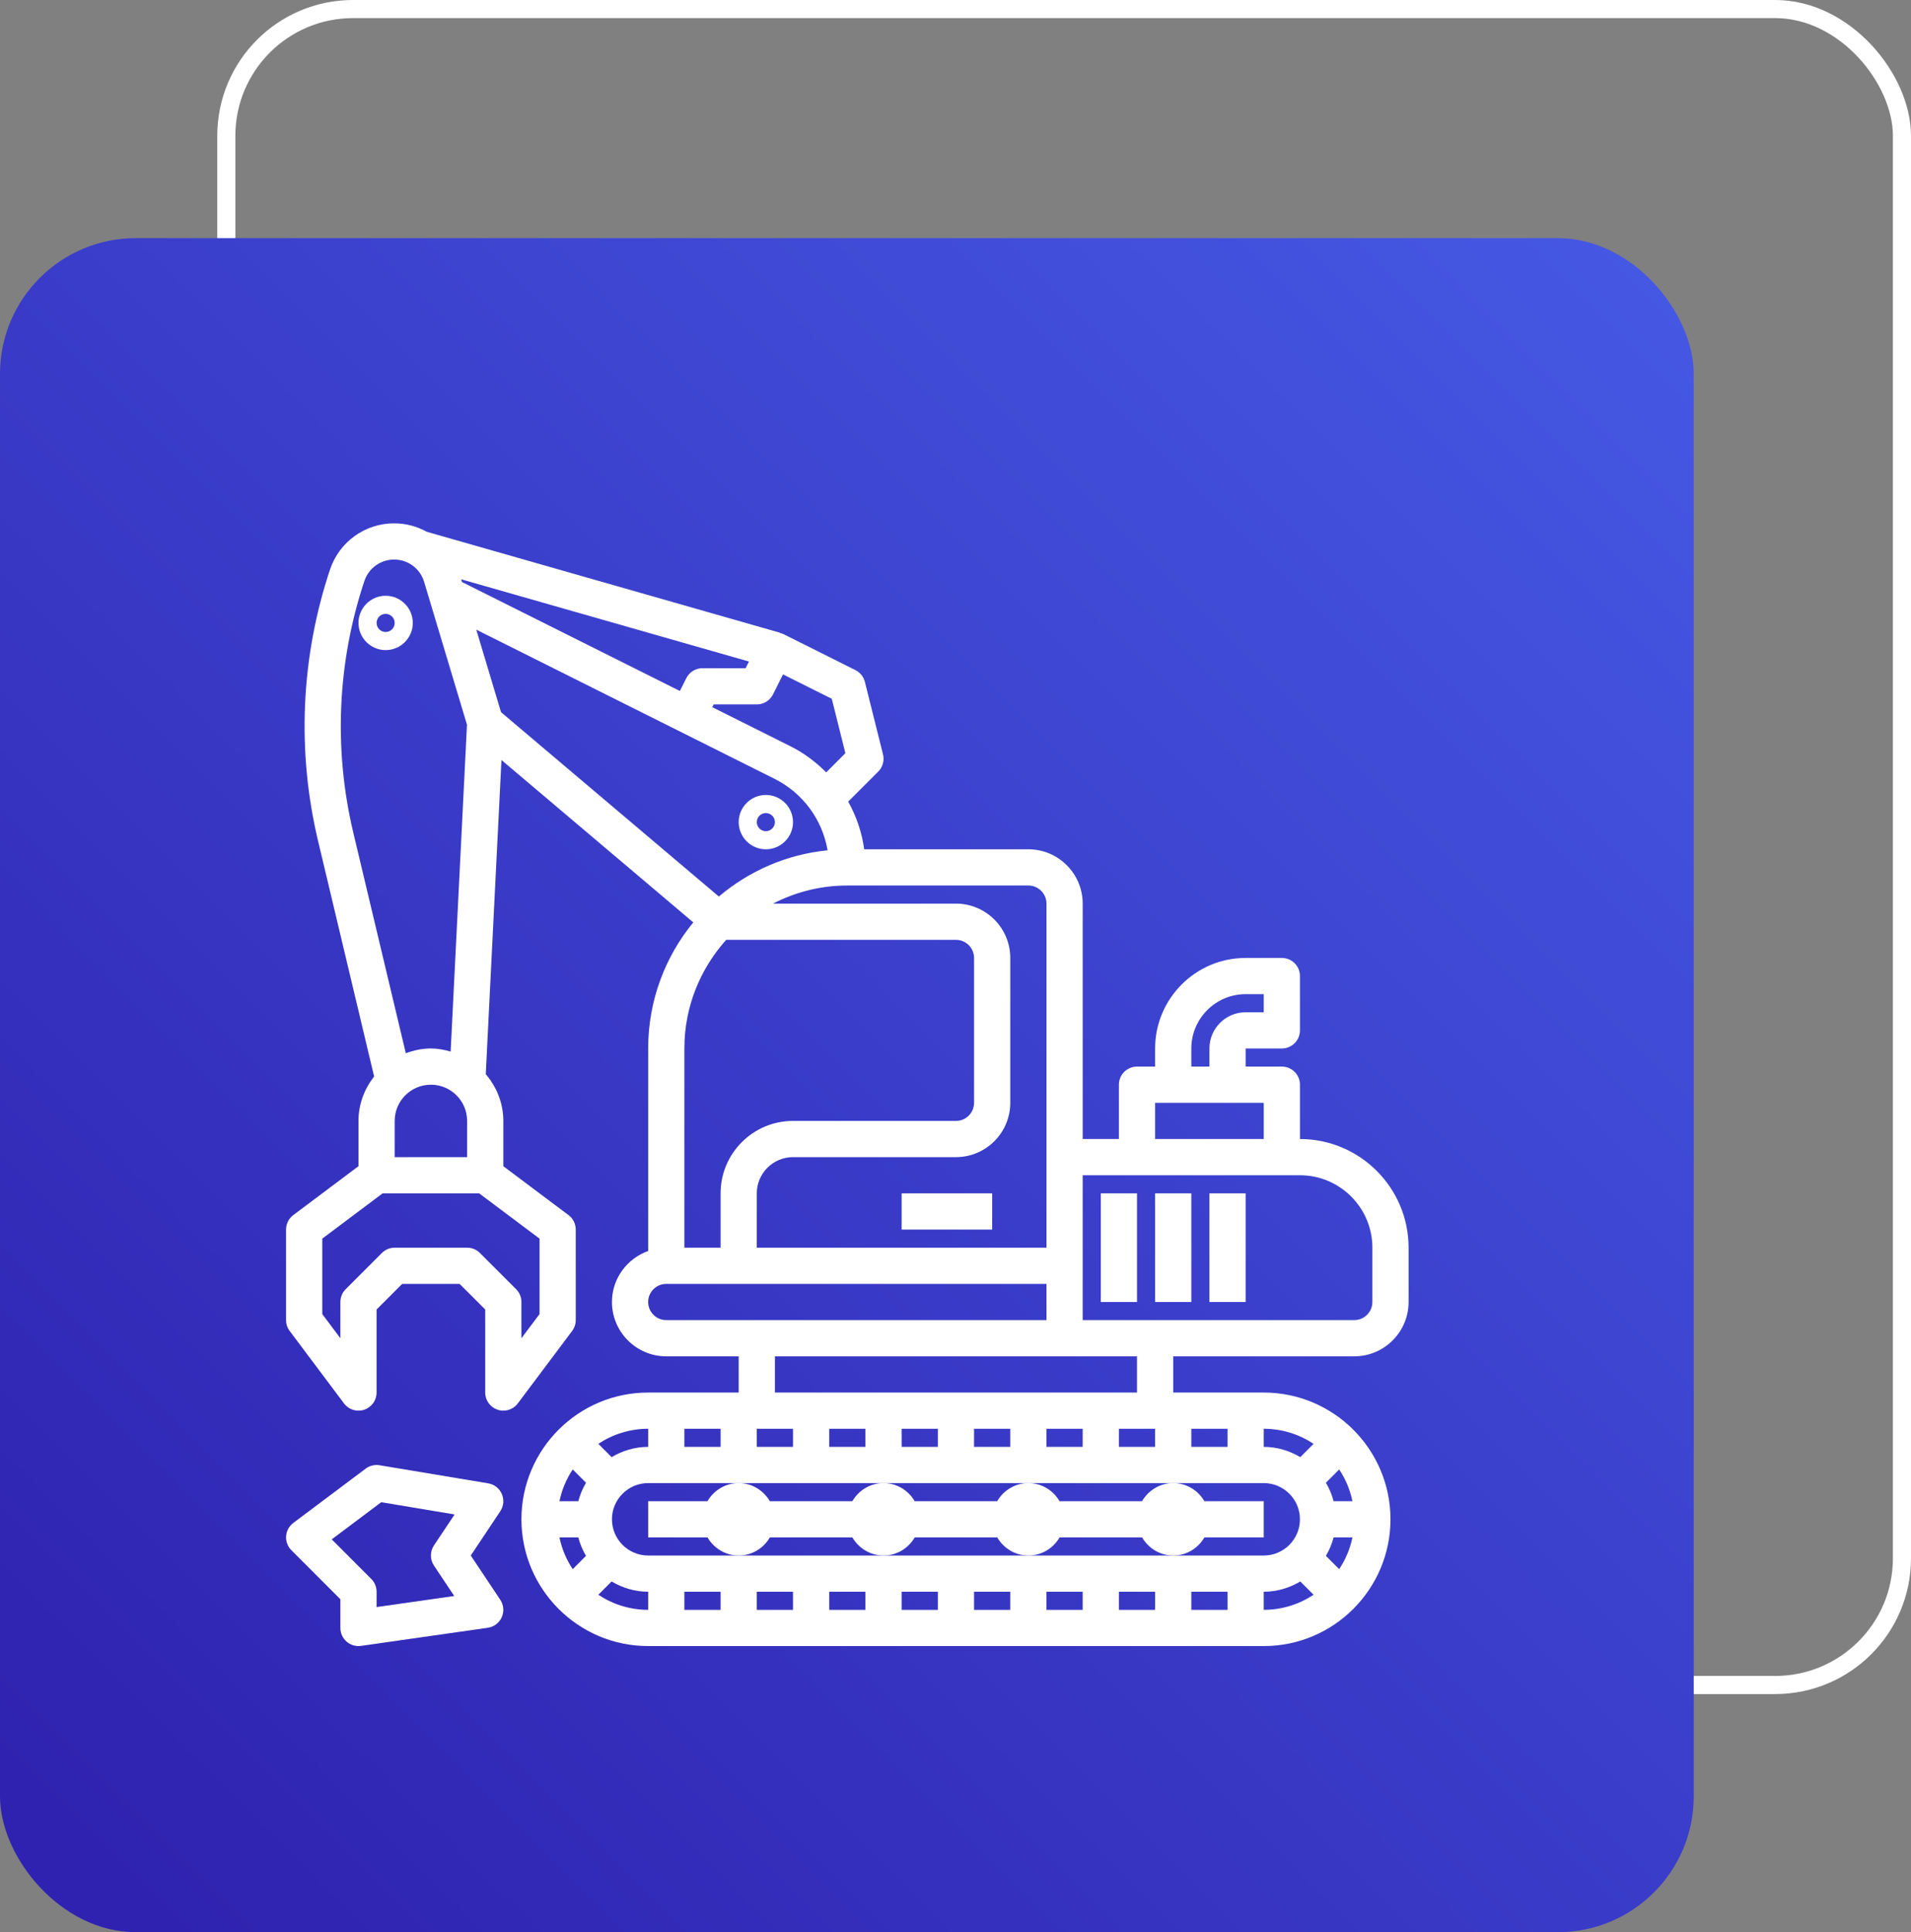
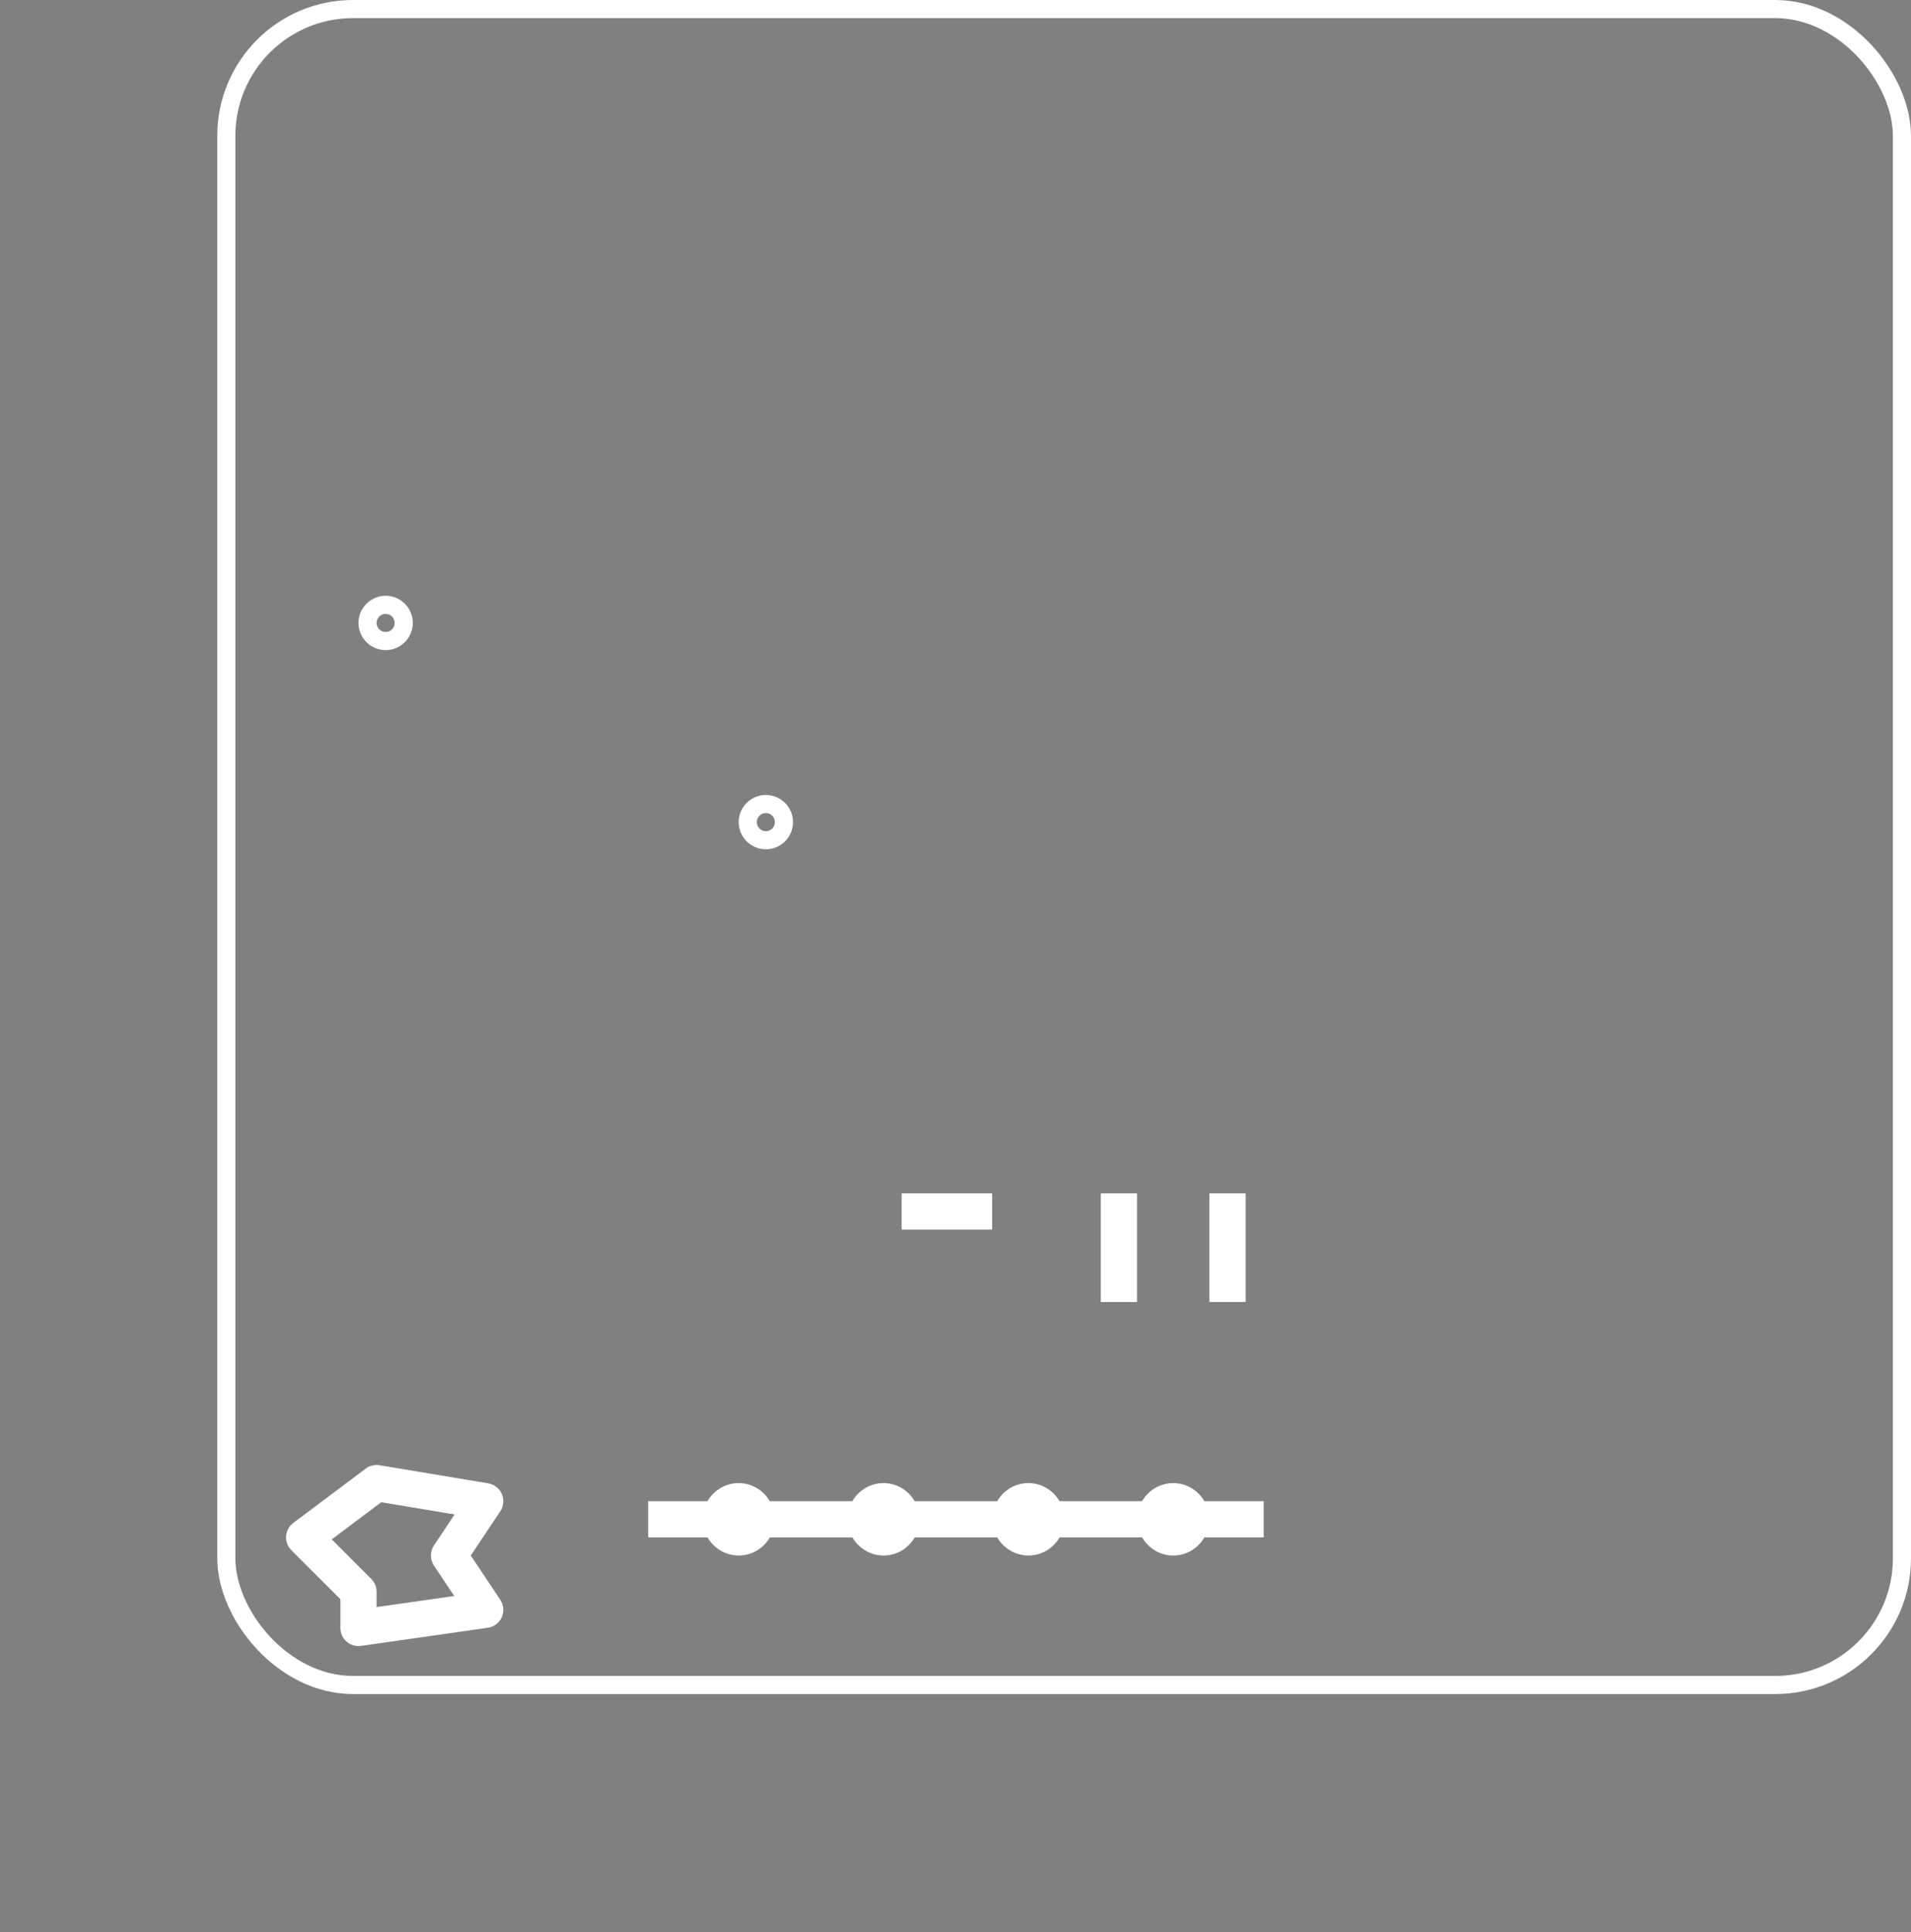
<svg xmlns="http://www.w3.org/2000/svg" width="2111" height="2134" viewBox="0 0 2111 2134" fill="none">
  <rect x="0" y="0" width="2111" height="2134" fill="#808080" stroke="none" />
  <rect x="250" y="10" width="1851" height="1851" rx="140" stroke="white" stroke-width="20" />
-   <rect y="263" width="1871" height="1871" rx="150" fill="url(#paint0_linear)" />
-   <path d="M1436 1258V1198C1436 1186.94 1427.04 1178 1416 1178H1376V1158H1416C1427.04 1158 1436 1149.06 1436 1138V1078C1436 1066.94 1427.04 1058 1416 1058H1376C1320.86 1058 1276 1102.86 1276 1158V1178H1256C1244.96 1178 1236 1186.94 1236 1198V1258H1196V998C1196 964.92 1169.08 938 1136 938H954.62C952.12 919.2 945.94 901.48 936.96 885.34L970.16 852.14C975.14 847.18 977.12 839.98 975.42 833.16L955.42 753.16C954 747.5 950.18 742.74 944.96 740.12L864.96 700.12C863.82 699.54 862.6 699.5 861.4 699.16L861.52 698.78L471.48 587.34C460.72 581.4 448.42 578 435.36 578C403.2 578 374.76 598.5 364.56 629.02C332.28 725.9 327.72 829.6 351.38 928.92L413.28 1188.94C402.62 1202.52 396 1219.42 396 1238V1288L324 1342C318.96 1345.78 316 1351.72 316 1358V1458C316 1462.34 317.4 1466.54 320 1470L380 1550C385.16 1556.9 394.14 1559.72 402.32 1556.98C410.5 1554.24 416 1546.62 416 1538V1446.28L444.28 1418H507.72L536 1446.28V1538C536 1546.62 541.5 1554.24 549.68 1556.96C551.76 1557.66 553.9 1558 556 1558C562.18 1558 568.14 1555.12 572 1550L632 1470C634.6 1466.54 636 1462.34 636 1458V1358C636 1351.72 633.04 1345.78 628 1342L556 1288V1238C556 1218.22 548.52 1200.34 536.6 1186.38L553.94 839.4L765.86 1018.72C734.74 1056.68 716 1105.18 716 1158V1381.68C692.78 1389.96 676 1411.96 676 1438C676 1471.08 702.92 1498 736 1498H816V1538H716C638.8 1538 576 1600.82 576 1678C576 1755.18 638.8 1818 716 1818H1396C1473.2 1818 1536 1755.18 1536 1678C1536 1600.82 1473.2 1538 1396 1538H1296V1498H1496C1529.08 1498 1556 1471.08 1556 1438V1378C1556 1311.82 1502.18 1258 1436 1258V1258ZM1316 1158C1316 1124.92 1342.92 1098 1376 1098H1396V1118H1376C1353.94 1118 1336 1135.94 1336 1158V1178H1316V1158ZM1276 1218H1396V1258H1276V1218ZM1156 998V1278V1378H836V1318C836 1295.94 853.94 1278 876 1278H1056C1089.08 1278 1116 1251.08 1116 1218V1058C1116 1024.92 1089.08 998 1056 998H853.92C878.56 985.3 906.42 978 936 978H1136C1147.02 978 1156 986.96 1156 998ZM553.46 786.56L526.12 695.42L855.52 860.12C887.08 875.92 908.34 905.22 914.22 939.12C868.68 943.62 827.24 962.12 794.1 990.18L553.46 786.56ZM758.1 749.06L751.04 763.16L510.32 642.8L509.42 639.8L827.32 730.62L823.64 738H776C768.42 738 761.5 742.28 758.1 749.06V749.06ZM918.84 771.76L933.86 831.86L912.66 853.06C901.36 841.68 888.32 831.8 873.4 824.32L786.84 781.04L788.36 778H836C843.58 778 850.5 773.72 853.9 766.94L864.96 744.84L918.84 771.76ZM402.52 641.68C407.24 627.52 420.44 618 435.36 618C450.76 618 464.1 627.92 468.52 642.66L515.86 800.44L497.8 1161.4C490.84 1159.4 483.62 1158 476 1158C466.22 1158 456.96 1160.02 448.28 1163.24L390.28 919.66C368.36 827.58 372.6 731.48 402.52 641.68V641.68ZM516 1278H436V1238C436 1215.94 453.94 1198 476 1198C498.06 1198 516 1215.94 516 1238V1278ZM596 1451.34L576 1478V1438C576 1432.68 573.9 1427.6 570.14 1423.86L530.14 1383.86C526.4 1380.1 521.3 1378 516 1378H436C430.7 1378 425.6 1380.1 421.86 1383.86L381.86 1423.86C378.1 1427.6 376 1432.68 376 1438V1478L356 1451.34V1368L422.66 1318H529.32L596 1368V1451.34ZM756 1158C756 1111.88 773.58 1069.88 802.22 1038H1056C1067.02 1038 1076 1046.96 1076 1058V1218C1076 1229.04 1067.02 1238 1056 1238H876C831.88 1238 796 1273.88 796 1318V1378H756V1158ZM716 1438C716 1426.96 724.98 1418 736 1418H1156V1458H836H736C724.98 1458 716 1449.04 716 1438V1438ZM1464.66 1718.38C1468.38 1712.06 1471.26 1705.26 1473.16 1698H1493.98C1491.38 1710.74 1486.3 1722.58 1479.34 1733.06L1464.66 1718.38ZM1473.16 1658C1471.28 1650.74 1468.4 1643.92 1464.66 1637.62L1479.34 1622.94C1486.3 1633.42 1491.38 1645.26 1493.98 1658H1473.16ZM1436 1678C1436 1700.06 1418.06 1718 1396 1718H1296H1136H976H816H716C693.94 1718 676 1700.06 676 1678C676 1655.94 693.94 1638 716 1638H816H976H1136H1296H1396C1418.06 1638 1436 1655.94 1436 1678ZM796 1758V1778H756V1758H796ZM836 1758H876V1778H836V1758ZM916 1758H956V1778H916V1758ZM996 1758H1036V1778H996V1758ZM1076 1758H1116V1778H1076V1758ZM1156 1758H1196V1778H1156V1758ZM1236 1758H1276V1778H1236V1758ZM1316 1758H1356V1778H1316V1758ZM647.34 1637.62C643.62 1643.94 640.74 1650.74 638.84 1658H618.02C620.62 1645.26 625.7 1633.42 632.66 1622.94L647.34 1637.62ZM638.84 1698C640.72 1705.26 643.6 1712.08 647.34 1718.38L632.66 1733.06C625.7 1722.58 620.62 1710.74 618.02 1698H638.84ZM756 1598V1578H796V1598H756ZM1316 1598V1578H1356V1598H1316ZM1276 1598H1236V1578H1276V1598ZM1196 1598H1156V1578H1196V1598ZM1116 1598H1076V1578H1116V1598ZM1036 1598H996V1578H1036V1598ZM956 1598H916V1578H956V1598ZM876 1598H836V1578H876V1598ZM716 1598C701.2 1598 687.52 1602.3 675.62 1609.34L660.94 1594.66C676.76 1584.18 695.66 1578 716 1578V1598ZM660.94 1761.34L675.62 1746.66C687.52 1753.7 701.2 1758 716 1758V1778C695.66 1778 676.76 1771.82 660.94 1761.34ZM1396 1758C1410.8 1758 1424.48 1753.7 1436.38 1746.66L1451.06 1761.34C1435.24 1771.82 1416.34 1778 1396 1778V1758ZM1451.06 1594.66L1436.38 1609.34C1424.48 1602.3 1410.8 1598 1396 1598V1578C1416.34 1578 1435.24 1584.18 1451.06 1594.66ZM1256 1538H856V1498H1176H1256V1538ZM1516 1438C1516 1449.04 1507.02 1458 1496 1458H1276H1196V1398V1298H1436C1480.12 1298 1516 1333.88 1516 1378V1438Z" fill="white" />
  <path d="M456 688C456 671.46 442.54 658 426 658C409.46 658 396 671.46 396 688C396 704.54 409.46 718 426 718C442.54 718 456 704.54 456 688ZM426 698C420.48 698 416 693.5 416 688C416 682.5 420.48 678 426 678C431.52 678 436 682.5 436 688C436 693.5 431.52 698 426 698Z" fill="white" />
  <path d="M846 938C862.54 938 876 924.54 876 908C876 891.46 862.54 878 846 878C829.46 878 816 891.46 816 908C816 924.54 829.46 938 846 938ZM846 898C851.52 898 856 902.5 856 908C856 913.5 851.52 918 846 918C840.48 918 836 913.5 836 908C836 902.5 840.48 898 846 898Z" fill="white" />
  <path d="M1330.44 1698H1396V1658H1330.44C1323.5 1646.1 1310.74 1638 1296 1638C1281.26 1638 1268.5 1646.1 1261.56 1658H1170.42C1163.48 1646.1 1150.72 1638 1135.98 1638C1121.24 1638 1108.48 1646.1 1101.54 1658H1010.4C1003.46 1646.1 990.7 1638 975.96 1638C961.22 1638 948.46 1646.1 941.52 1658H850.38C843.44 1646.1 830.68 1638 815.94 1638C801.2 1638 788.44 1646.1 781.5 1658H716V1698H781.56C788.5 1709.9 801.26 1718 816 1718C830.74 1718 843.5 1709.9 850.44 1698H941.58C948.52 1709.9 961.28 1718 976.02 1718C990.76 1718 1003.52 1709.9 1010.46 1698H1101.6C1108.54 1709.9 1121.3 1718 1136.04 1718C1150.78 1718 1163.54 1709.9 1170.48 1698H1261.62C1268.56 1709.9 1281.32 1718 1296.06 1718C1310.8 1718 1323.5 1709.9 1330.44 1698Z" fill="white" />
  <path d="M996 1318H1096V1358H996V1318Z" fill="white" />
  <path d="M1216 1318H1256V1438H1216V1318Z" fill="white" />
-   <path d="M1276 1318H1316V1438H1276V1318Z" fill="white" />
  <path d="M1336 1318H1376V1438H1336V1318Z" fill="white" />
  <path d="M520.042 1718L552.642 1669.1C556.402 1663.46 557.042 1656.28 554.342 1650.06C551.642 1643.84 545.982 1639.4 539.282 1638.28L419.282 1618.28C413.922 1617.4 408.382 1618.72 404.002 1622L324.002 1682C319.362 1685.48 316.462 1690.78 316.062 1696.58C315.642 1702.38 317.762 1708.04 321.882 1712.14L376.002 1766.28V1798C376.002 1803.8 378.522 1809.3 382.902 1813.12C386.562 1816.28 391.222 1818 396.002 1818C396.942 1818 397.882 1817.94 398.842 1817.8L538.842 1797.8C545.642 1796.82 551.462 1792.42 554.262 1786.16C557.062 1779.9 556.442 1772.62 552.642 1766.9L520.042 1718ZM479.362 1729.1L501.762 1762.7L416.002 1774.94V1758C416.002 1752.68 413.902 1747.6 410.142 1743.86L366.442 1700.16L421.142 1659.12L502.182 1672.64L479.342 1706.9C474.882 1713.62 474.882 1722.38 479.362 1729.1Z" fill="white" />
  <defs>
    <linearGradient id="paint0_linear" x1="1786" y1="263" x2="47" y2="1999.5" gradientUnits="userSpaceOnUse">
      <stop stop-color="#4558E3" />
      <stop offset="1" stop-color="#2F22B0" />
    </linearGradient>
  </defs>
</svg>